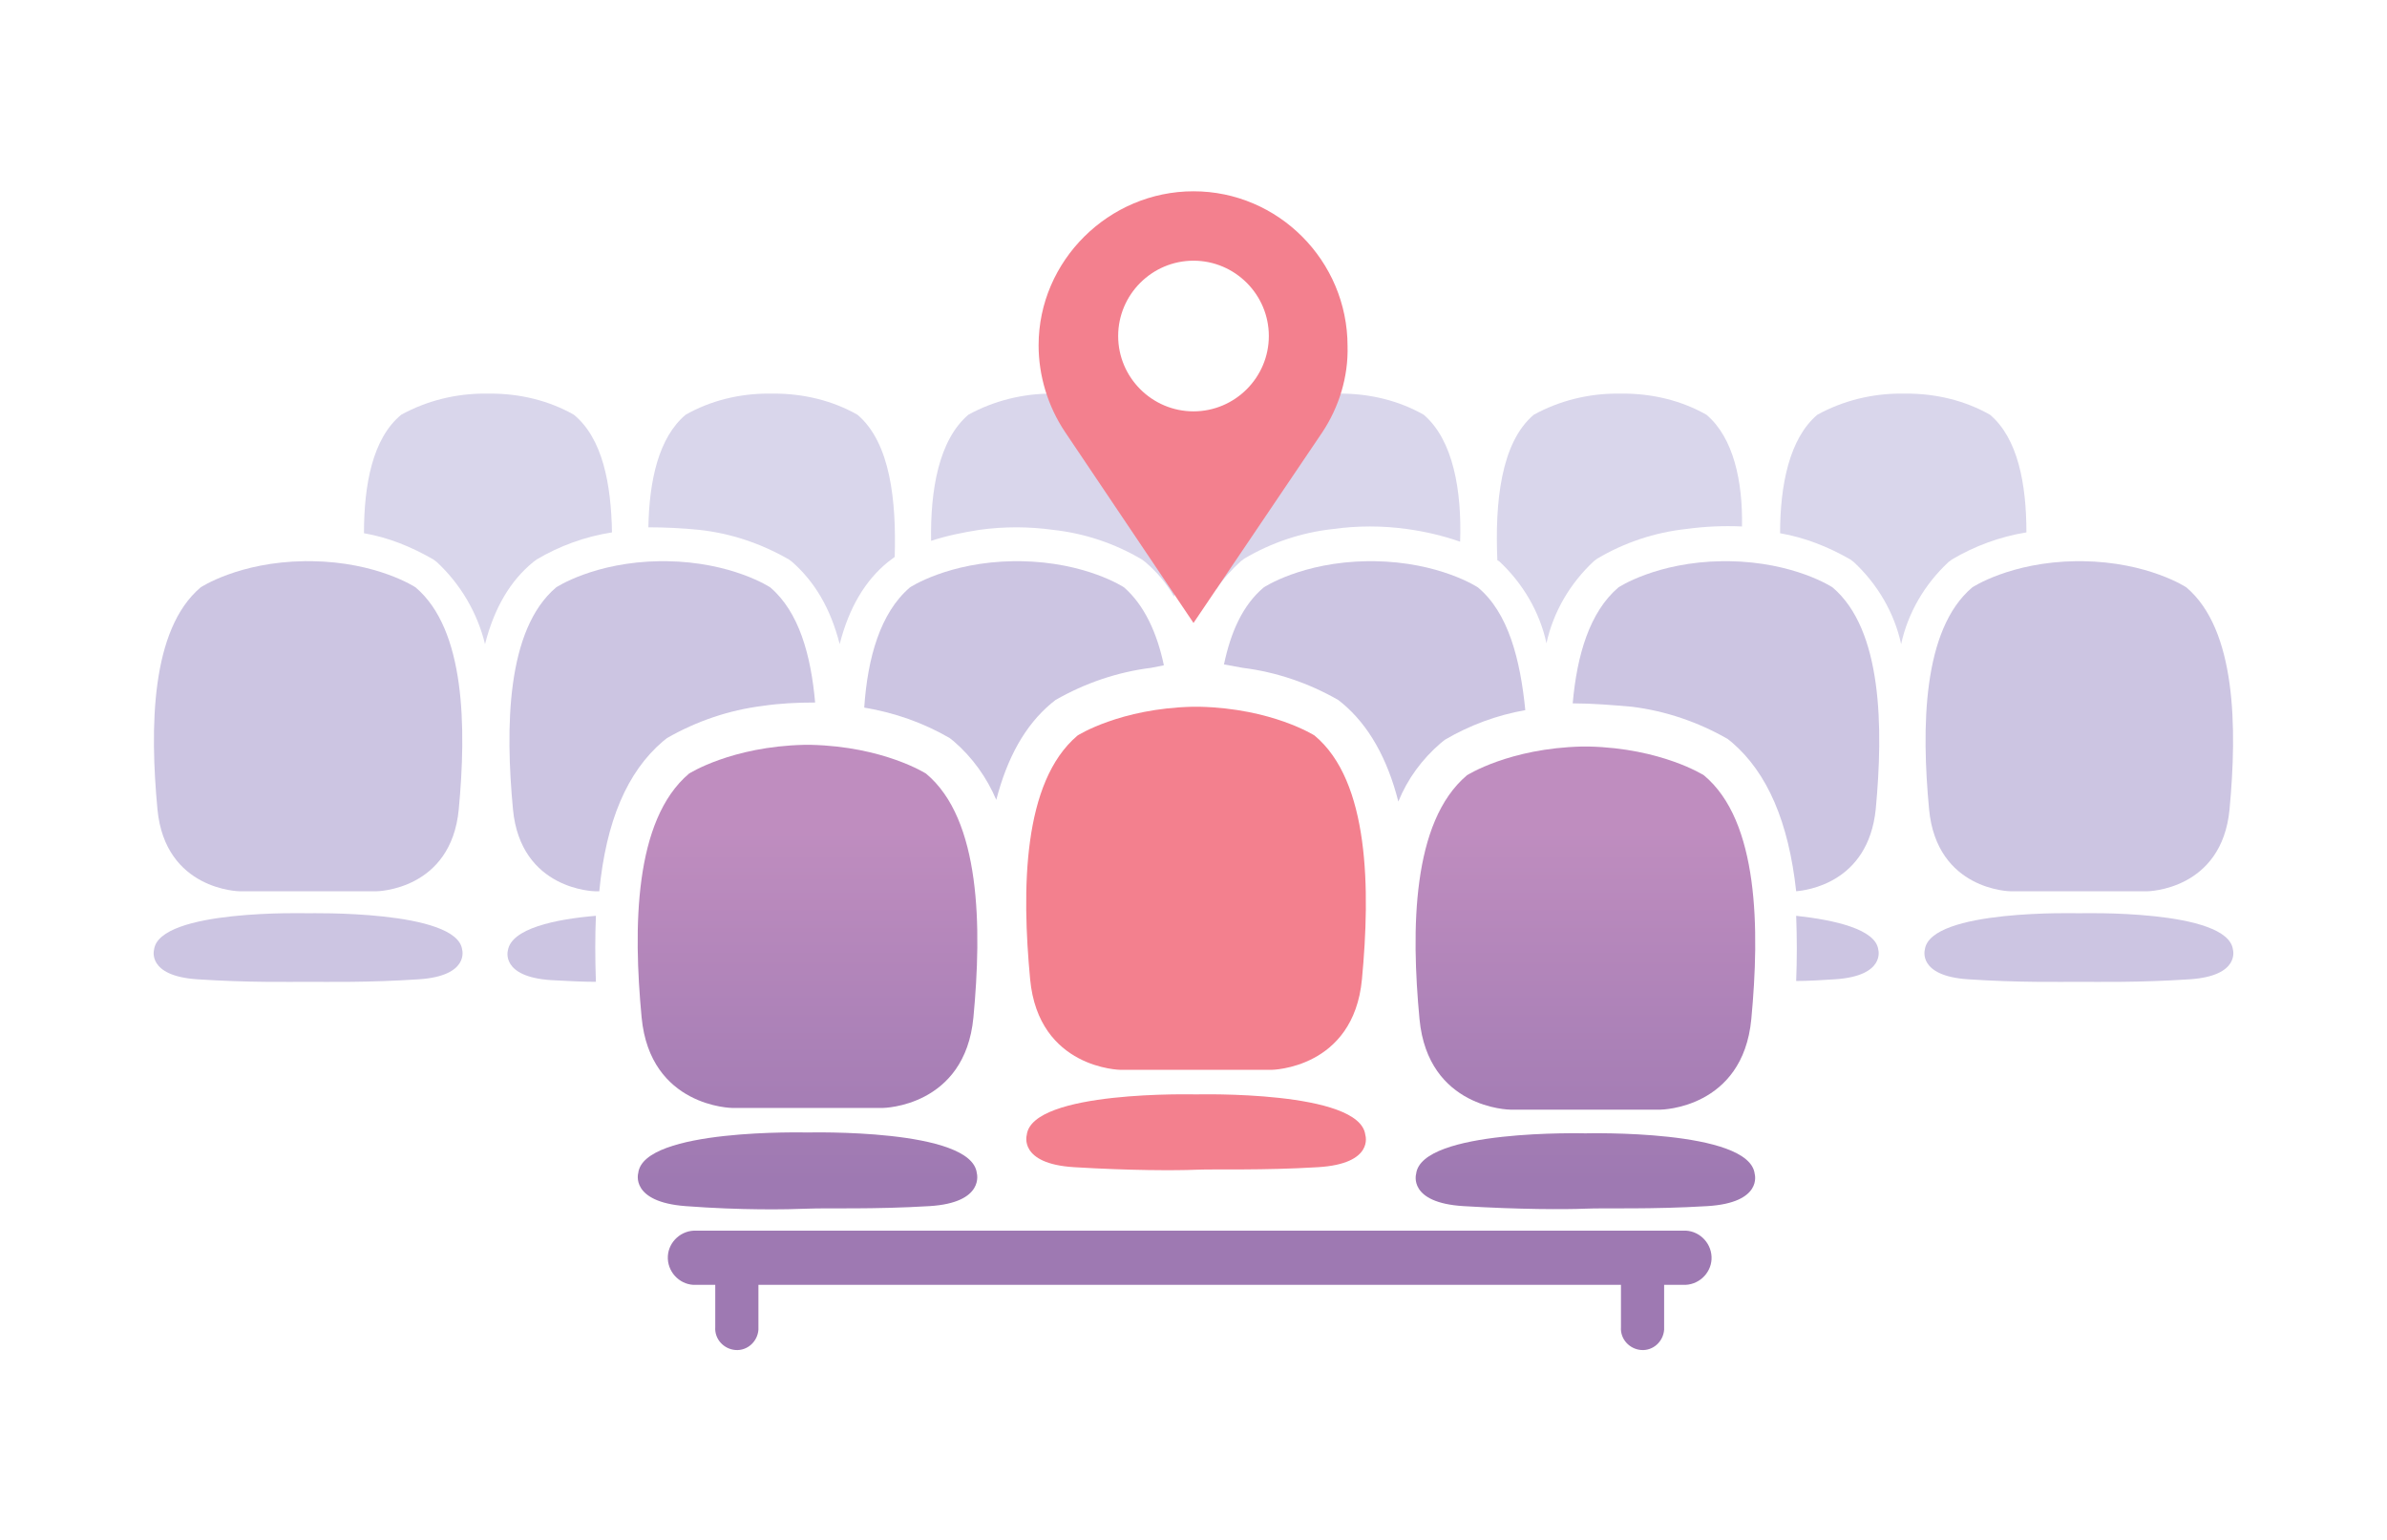
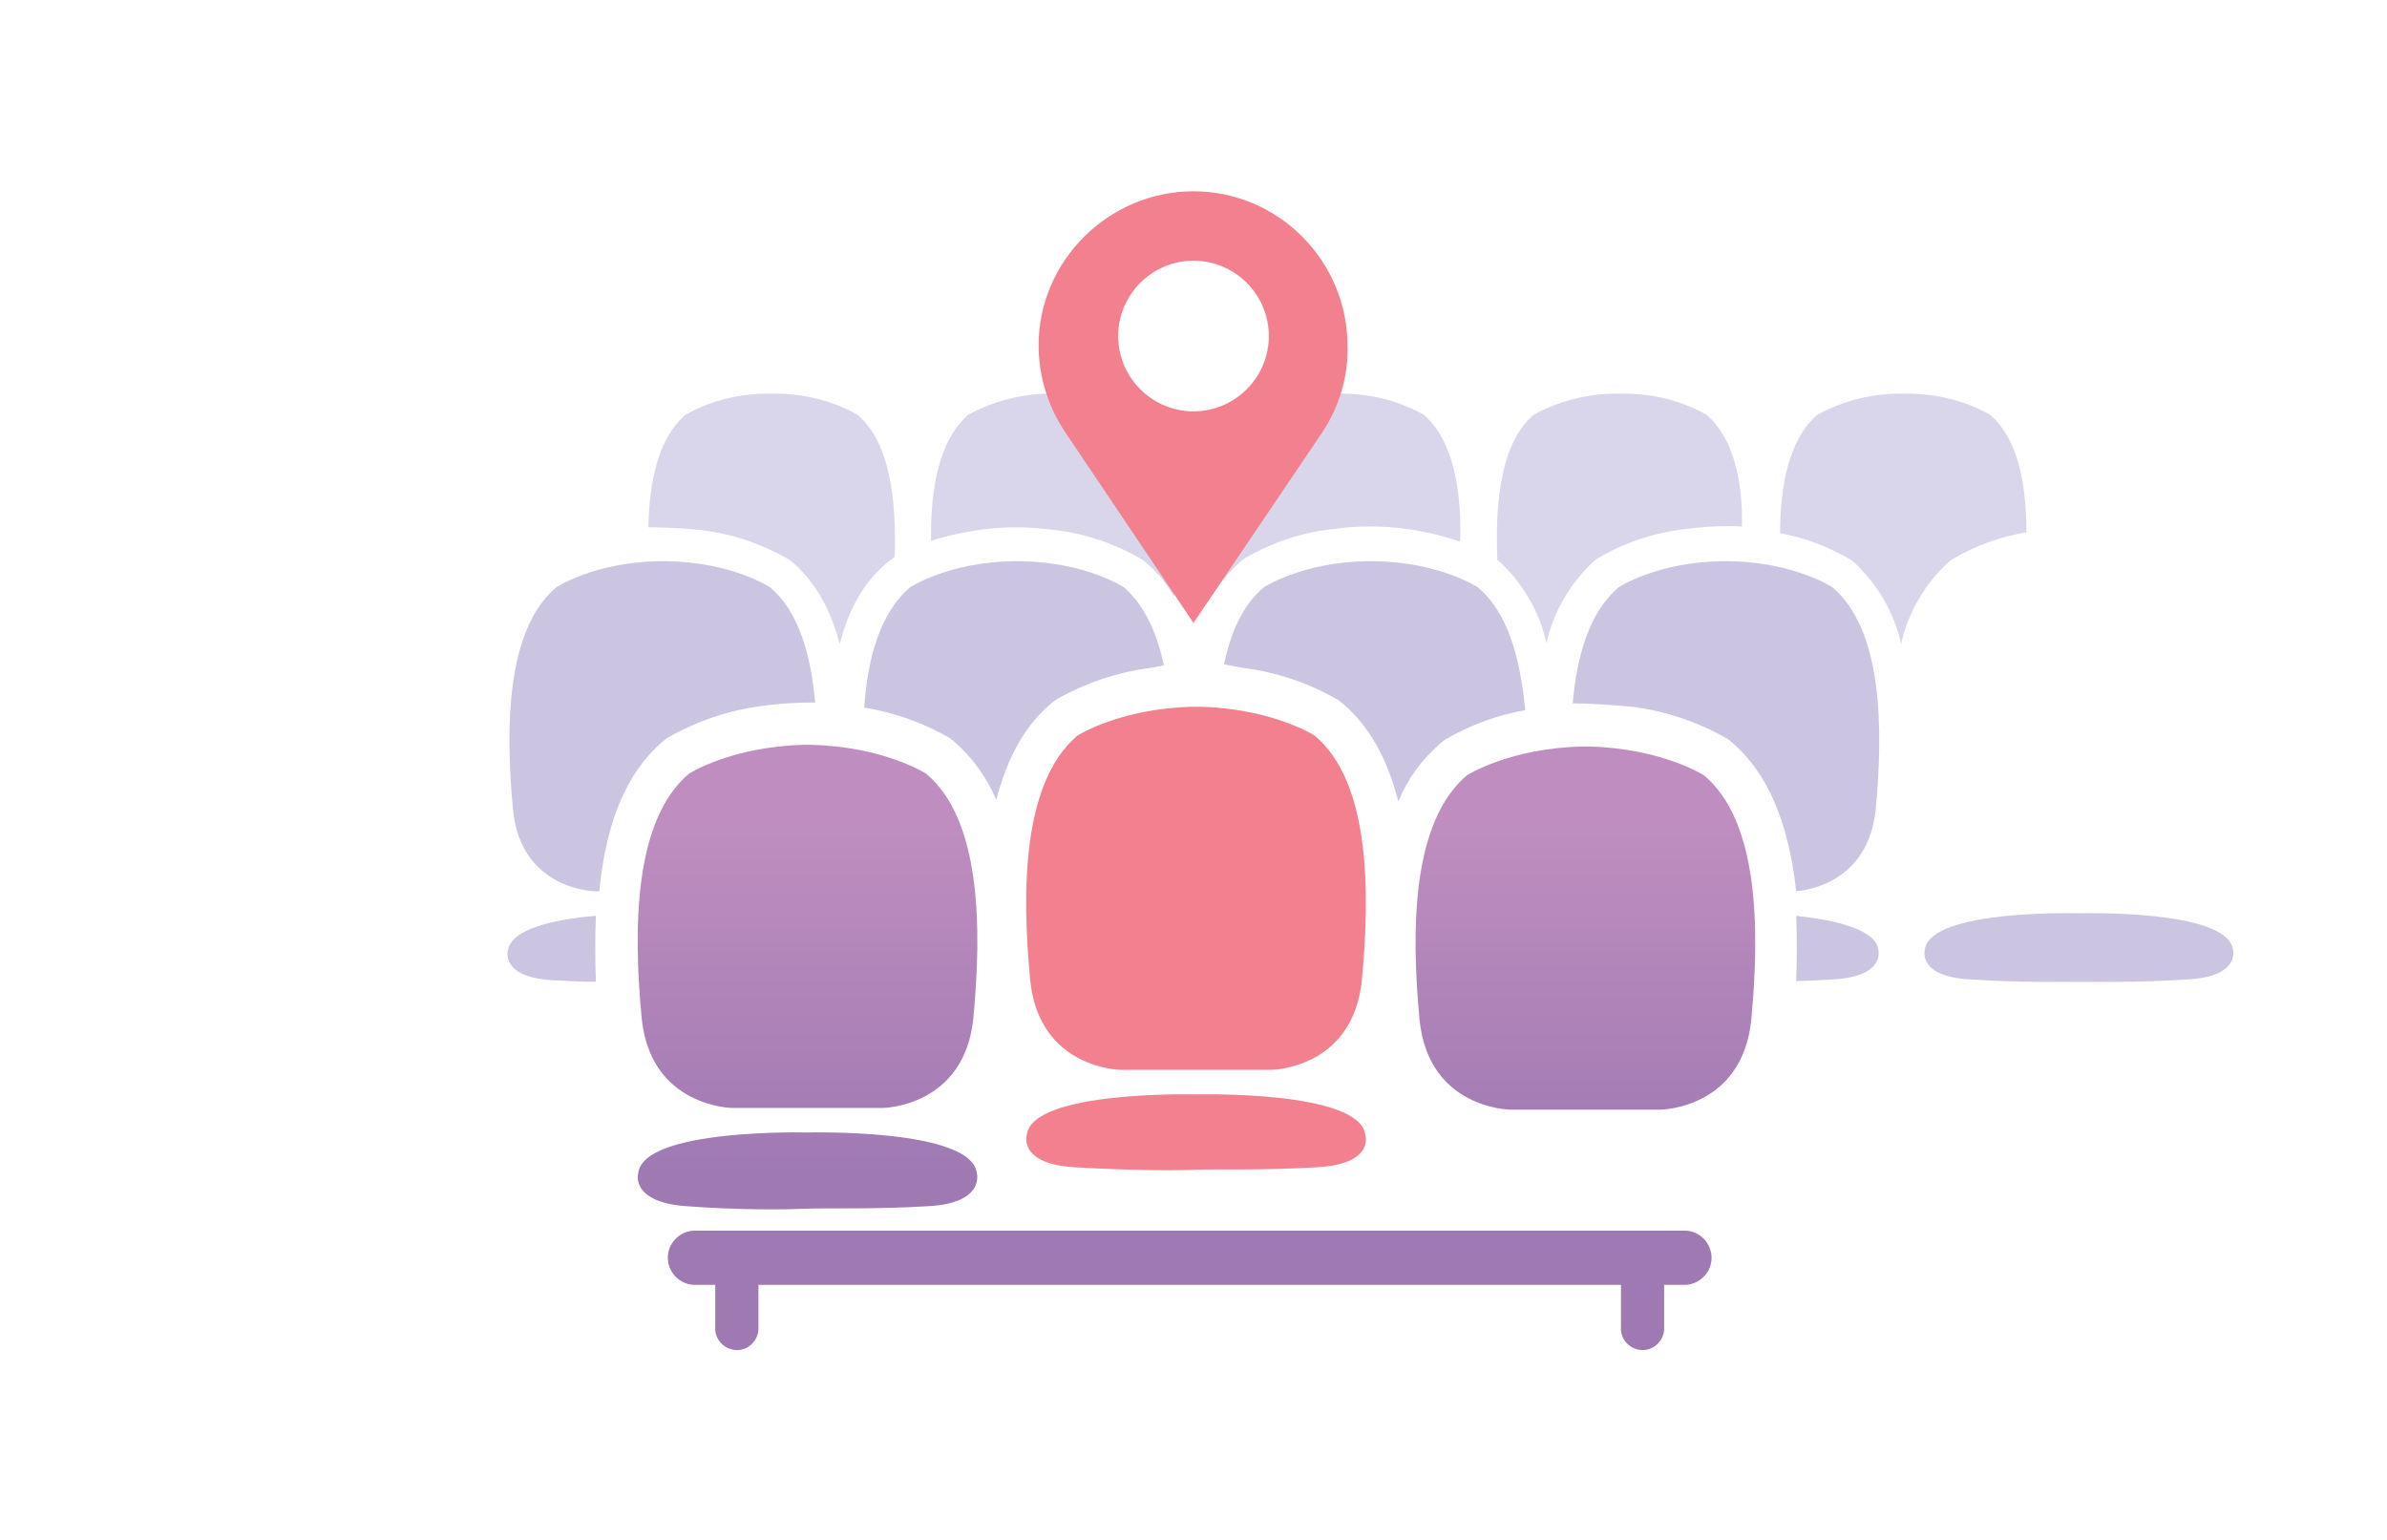
<svg xmlns="http://www.w3.org/2000/svg" version="1.1" id="Layer_1" x="0px" y="0px" viewBox="0 0 282 182" style="enable-background:new 0 0 282 182;" xml:space="preserve">
  <style type="text/css">
	.st0{fill:#D9D6EB;}
	.st1{fill:#CCC5E2;}
	.st2{fill:#9E79B2;}
	.st3{fill:url(#SVGID_1_);}
	.st4{fill:url(#SVGID_2_);}
	.st5{fill:url(#SVGID_3_);}
	.st6{fill:url(#SVGID_4_);}
	.st7{fill:#F3808E;}
</style>
  <title>seatmap-seat</title>
  <g id="Layer_2_1_">
    <g id="Illustrations">
      <path class="st0" d="M235.1,49c-3-1.7-6.4-2.5-9.9-2.5h-0.6c-3.4,0-6.8,0.8-9.9,2.5c-3.3,2.8-4.4,8.3-4.4,14    c2.9,0.5,5.7,1.6,8.3,3.1l0.4,0.3c2.8,2.6,4.8,6,5.6,9.7c0.8-3.7,2.8-7.1,5.6-9.7l0.4-0.3c2.7-1.6,5.7-2.7,8.8-3.2    C239.4,57.2,238.4,51.8,235.1,49z" />
      <path class="st0" d="M201.6,49c-3-1.7-6.4-2.5-9.9-2.5h-0.6c-3.4,0-6.8,0.8-9.9,2.5c-3.9,3.3-4.6,10.4-4.3,17.2l0.2,0.1    c2.8,2.6,4.8,6,5.6,9.7c0.8-3.7,2.8-7.1,5.6-9.7l0.4-0.3c3.2-1.9,6.8-3.1,10.5-3.5c2.2-0.3,4.4-0.4,6.6-0.3    C205.9,56.9,204.8,51.7,201.6,49z" />
      <path class="st0" d="M168.2,49c-3-1.7-6.4-2.5-9.9-2.5h-0.6c-3.4,0-6.8,0.8-9.9,2.5c-4.6,3.9-4.8,13-4.1,20.6    c0.8-1.2,1.8-2.3,2.9-3.3l0.4-0.3c3.2-1.9,6.8-3.1,10.5-3.5c2.9-0.4,5.8-0.4,8.7,0c2.2,0.3,4.3,0.8,6.3,1.5    C172.7,58,171.7,52,168.2,49z" />
      <path class="st0" d="M134.7,49c-3-1.7-6.4-2.5-9.8-2.5h-0.6c-3.4,0-6.8,0.8-9.9,2.5c-3.5,3-4.5,8.9-4.4,14.9    c1.8-0.6,3.8-1,5.7-1.3c2.9-0.4,5.8-0.4,8.7,0c3.7,0.4,7.3,1.6,10.5,3.5l0.4,0.3c1.4,1.2,2.5,2.5,3.4,4.1c0-0.2,0.1-0.3,0.1-0.5    C139.6,62.3,139.4,53,134.7,49z" />
      <path class="st0" d="M101.3,49c-3-1.7-6.4-2.5-9.9-2.5h-0.6c-3.4,0-6.8,0.8-9.8,2.5c-3.2,2.7-4.3,7.8-4.4,13.3c2,0,4,0.1,6,0.3    c3.7,0.4,7.3,1.6,10.6,3.5l0.4,0.3c2.6,2.3,4.5,5.4,5.6,9.7c1.1-4.3,3-7.5,5.7-9.7l0.4-0.3l0.4-0.3    C105.9,59.2,105.2,52.3,101.3,49z" />
-       <path class="st0" d="M67.8,49c-3-1.7-6.4-2.5-9.9-2.5h-0.6c-3.4,0-6.8,0.8-9.9,2.5c-3.4,2.8-4.4,8.3-4.4,14    c2.9,0.5,5.6,1.6,8.2,3.1l0.4,0.3c2.8,2.6,4.8,6,5.7,9.7c1.1-4.3,3-7.5,5.7-9.7l0.4-0.3c2.7-1.6,5.7-2.7,8.9-3.2    C72.2,57.2,71.2,51.8,67.8,49z" />
      <path class="st1" d="M263.8,112.2c-0.6-4.8-18.1-4.3-18.2-4.3s-17.6-0.5-18.2,4.3c0,0-0.9,3.1,5.1,3.5s10.9,0.3,13.1,0.3    s7.1,0.1,13.1-0.3S263.8,112.2,263.8,112.2z" />
-       <path class="st1" d="M237.5,105.3h16.2c0,0,8.8-0.1,9.7-9.7s0.8-21.2-5.1-26.2c0,0-4.5-3-12.3-3.1h-0.7    c-7.8,0.1-12.3,3.1-12.3,3.1c-5.9,5-6,16.6-5.1,26.2S237.5,105.3,237.5,105.3z" />
-       <path class="st1" d="M36.4,107.9c-0.1,0-17.6-0.5-18.2,4.3c0,0-0.9,3.1,5.1,3.5s10.9,0.3,13.1,0.3s7.1,0.1,13.1-0.3    s5.1-3.5,5.1-3.5C54,107.5,36.5,107.9,36.4,107.9z" />
-       <path class="st1" d="M28.3,105.3h16.2c0,0,8.8-0.1,9.7-9.7s0.8-21.2-5.1-26.2c0,0-4.5-3-12.3-3.1H36c-7.8,0.1-12.3,3.1-12.3,3.1    c-5.9,5-6,16.6-5.1,26.2C19.5,105.2,28.3,105.3,28.3,105.3z" />
      <path class="st1" d="M221.6,95.6c0.9-9.6,0.8-21.2-5.1-26.2c0,0-4.5-3-12.3-3.1h-0.7c-7.8,0.1-12.3,3.1-12.3,3.1    c-3.4,2.9-4.9,8-5.4,13.7c2.3,0,4.7,0.2,7,0.4c4,0.5,7.8,1.8,11.3,3.8l0.5,0.4c4.2,3.6,6.7,9.4,7.6,17.6    C213.3,105.2,220.7,104.4,221.6,95.6z" />
      <path class="st1" d="M212.2,108.2c0.1,2.6,0.1,5.2,0,7.7c1.5,0,3-0.1,4.6-0.2c6-0.4,5.1-3.5,5.1-3.5    C221.6,109.8,216.8,108.7,212.2,108.2z" />
      <path class="st1" d="M174.6,69.4c0,0-4.5-3-12.3-3.1h-0.7c-7.8,0.1-12.3,3.1-12.3,3.1c-2.5,2.1-3.9,5.3-4.7,9.1l2.2,0.4    c4,0.5,7.8,1.8,11.3,3.8l0.5,0.4c3.1,2.6,5.3,6.5,6.6,11.6c1.1-2.7,2.8-5,5-6.9l0.5-0.4c2.9-1.7,6.1-2.9,9.5-3.5    C179.6,77.9,178.2,72.4,174.6,69.4z" />
      <path class="st1" d="M137.5,78.6c-0.8-3.8-2.3-7.1-4.7-9.2c0,0-4.5-3-12.3-3.1h-0.7c-7.8,0.1-12.3,3.1-12.3,3.1    c-3.5,3-5,8.3-5.4,14.2c3.6,0.6,7,1.8,10.1,3.6l0.5,0.4c2.2,1.9,3.9,4.3,5,6.9c1.3-5,3.4-8.8,6.5-11.4l0.5-0.4    c3.5-2,7.3-3.3,11.3-3.8L137.5,78.6z" />
      <path class="st1" d="M96.3,83c-0.5-5.6-1.9-10.7-5.3-13.6c0,0-4.5-3-12.3-3.1h-0.7c-7.8,0.1-12.3,3.1-12.3,3.1    c-5.9,5-6,16.6-5.1,26.2s9.7,9.7,9.7,9.7h0.5c0.8-8.3,3.3-14.1,7.5-17.7l0.5-0.4c3.5-2,7.3-3.3,11.3-3.8    C92.1,83.1,94.2,83,96.3,83z" />
      <path class="st1" d="M70.4,108.2c-4.8,0.4-10,1.5-10.4,4.1c0,0-0.9,3.1,5.1,3.5c1.9,0.1,3.7,0.2,5.3,0.2    C70.3,113.2,70.3,110.6,70.4,108.2z" />
      <path class="st2" d="M199,145.4H82.3c-1.8-0.1-3.3,1.3-3.4,3c-0.1,1.8,1.3,3.3,3,3.4c0.1,0,0.2,0,0.4,0h2.2v5    c-0.1,1.4,1,2.6,2.4,2.7c1.4,0.1,2.6-1,2.7-2.4c0-0.1,0-0.2,0-0.3v-5h101.9v5c-0.1,1.4,1,2.6,2.4,2.7c1.4,0.1,2.6-1,2.7-2.4    c0-0.1,0-0.2,0-0.3v-5h2.2c1.8,0.1,3.3-1.3,3.4-3c0.1-1.8-1.3-3.3-3-3.4C199.3,145.4,199.1,145.4,199,145.4z" />
      <linearGradient id="SVGID_1_" gradientUnits="userSpaceOnUse" x1="95.415" y1="83.04" x2="95.415" y2="41.61" gradientTransform="matrix(1 0 0 -1 0 181.24)">
        <stop offset="0" style="stop-color:#BF8DBF" />
        <stop offset="1" style="stop-color:#9E79B2" />
      </linearGradient>
      <path class="st3" d="M115.4,138.6c-0.6-5.3-19.9-4.8-20-4.8s-19.4-0.5-20,4.8c0,0-1,3.4,5.6,3.9s12,0.4,14.4,0.3s7.8,0.1,14.4-0.3    S115.4,138.6,115.4,138.6z" />
      <linearGradient id="SVGID_2_" gradientUnits="userSpaceOnUse" x1="95.39" y1="83.05" x2="95.39" y2="41.61" gradientTransform="matrix(1 0 0 -1 0 181.24)">
        <stop offset="0" style="stop-color:#BF8DBF" />
        <stop offset="1" style="stop-color:#9E79B2" />
      </linearGradient>
      <path class="st4" d="M86.5,130.9h17.8c0,0,9.7-0.1,10.7-10.7s0.9-23.4-5.6-28.8c0,0-5-3.2-13.6-3.4l0,0H95l0,0    c-8.6,0.2-13.6,3.4-13.6,3.4c-6.5,5.5-6.6,18.2-5.6,28.8C76.8,130.8,86.5,130.9,86.5,130.9z" />
      <linearGradient id="SVGID_3_" gradientUnits="userSpaceOnUse" x1="187.305" y1="83.05" x2="187.305" y2="41.61" gradientTransform="matrix(1 0 0 -1 0 181.24)">
        <stop offset="0" style="stop-color:#BF8DBF" />
        <stop offset="1" style="stop-color:#9E79B2" />
      </linearGradient>
-       <path class="st5" d="M207.3,138.7c-0.6-5.3-19.9-4.8-20-4.8s-19.4-0.5-20,4.8c0,0-1,3.4,5.6,3.8c6.6,0.4,12,0.4,14.4,0.3    s7.8,0.1,14.4-0.3S207.3,138.7,207.3,138.7z" />
      <linearGradient id="SVGID_4_" gradientUnits="userSpaceOnUse" x1="187.268" y1="83.05" x2="187.268" y2="41.61" gradientTransform="matrix(1 0 0 -1 0 181.24)">
        <stop offset="0" style="stop-color:#BF8DBF" />
        <stop offset="1" style="stop-color:#9E79B2" />
      </linearGradient>
      <path class="st6" d="M178.4,131.1h17.8c0,0,9.7-0.1,10.7-10.7c1-10.6,0.9-23.4-5.6-28.8c0,0-5-3.2-13.6-3.4l0,0h-0.8l0,0    c-8.6,0.2-13.6,3.4-13.6,3.4c-6.5,5.5-6.6,18.2-5.6,28.8C168.7,131,178.4,131.1,178.4,131.1z" />
      <path class="st7" d="M161.3,134.1c-0.6-5.3-19.9-4.8-20-4.8c-0.1,0-19.4-0.5-20,4.8c0,0-1,3.4,5.6,3.8c6.6,0.4,12,0.4,14.4,0.3    c2.4-0.1,7.8,0.1,14.4-0.3C162.4,137.5,161.3,134.1,161.3,134.1z" />
      <path class="st7" d="M132.4,126.4h17.8c0,0,9.7-0.1,10.7-10.7s0.9-23.4-5.6-28.8c0,0-5-3.2-13.6-3.4l0,0h-0.8l0,0    c-8.6,0.2-13.6,3.4-13.6,3.4c-6.5,5.5-6.6,18.2-5.6,28.8S132.4,126.4,132.4,126.4z" />
      <path class="st7" d="M159.2,40.9c0-10.1-8.2-18.3-18.2-18.3s-18.3,8.2-18.3,18.2c0,3.6,1.1,7.2,3.1,10.2l0,0l0,0l0,0L141,73.6    l15.2-22.5l0,0l0,0l0,0C158.2,48.1,159.3,44.5,159.2,40.9z M141,48.6c-4.9,0-8.9-4-8.9-8.9s4-8.9,8.9-8.9s8.9,4,8.9,8.9    S145.9,48.6,141,48.6L141,48.6z" />
    </g>
  </g>
</svg>